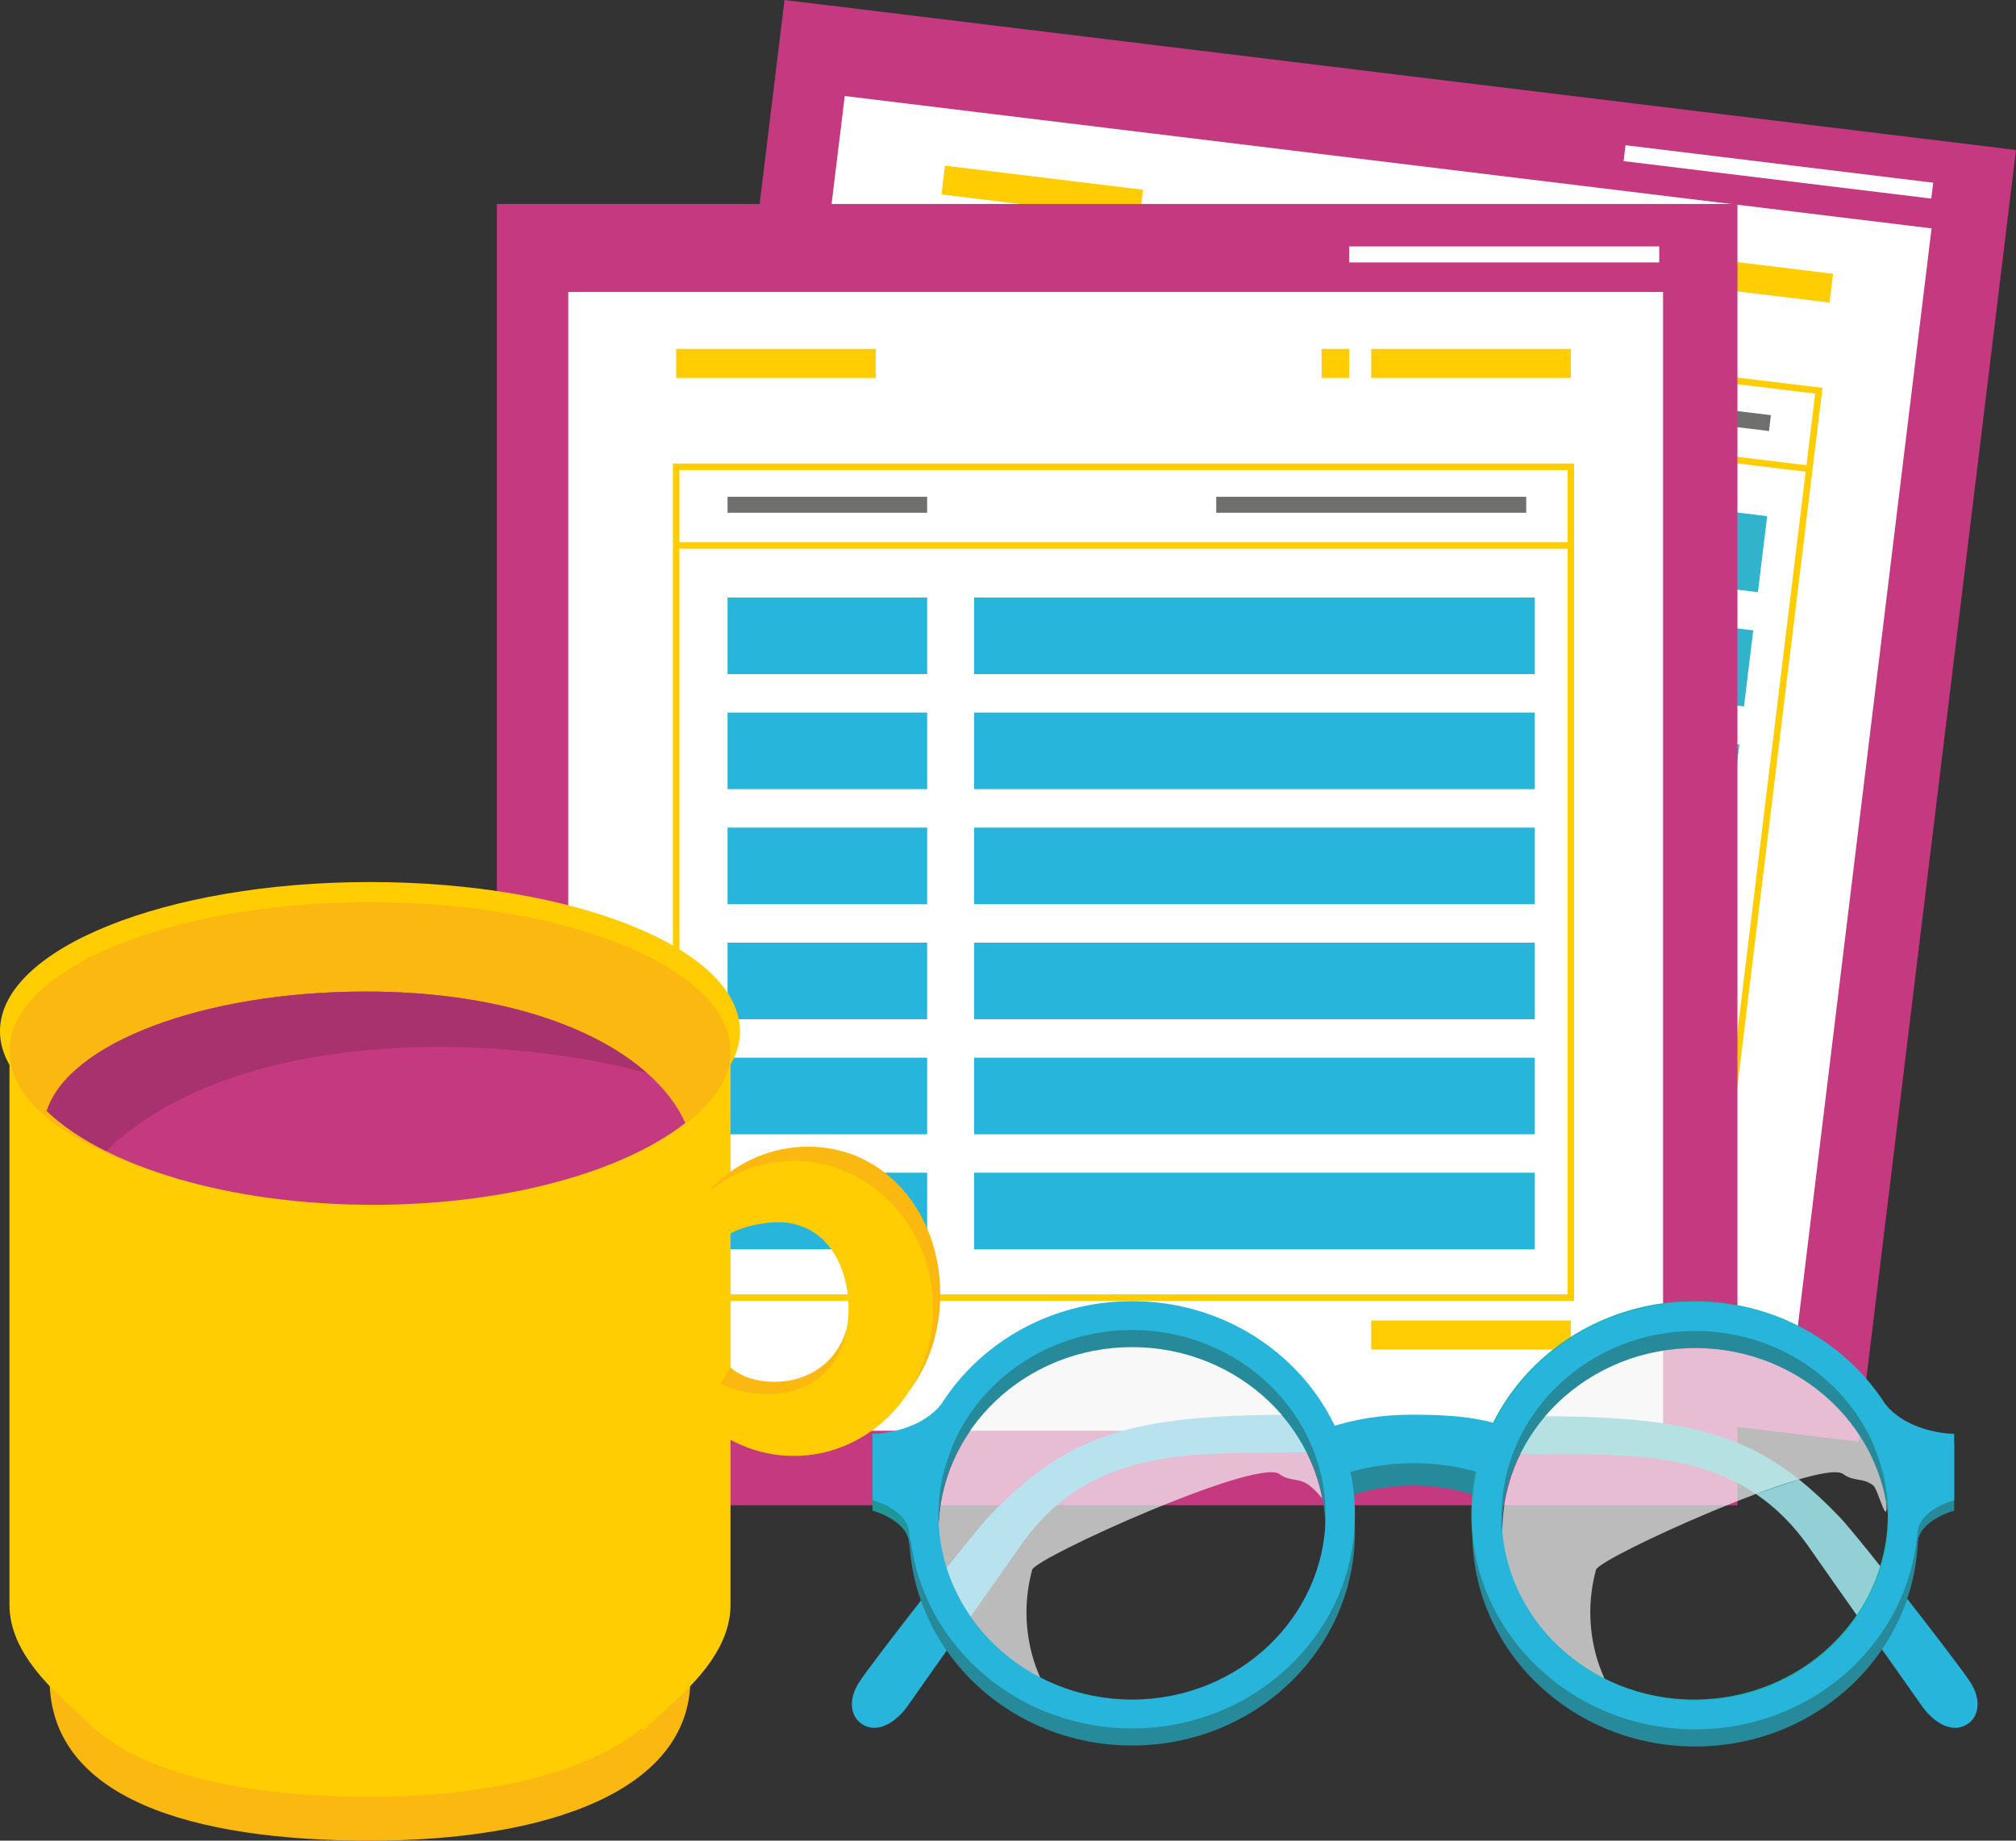
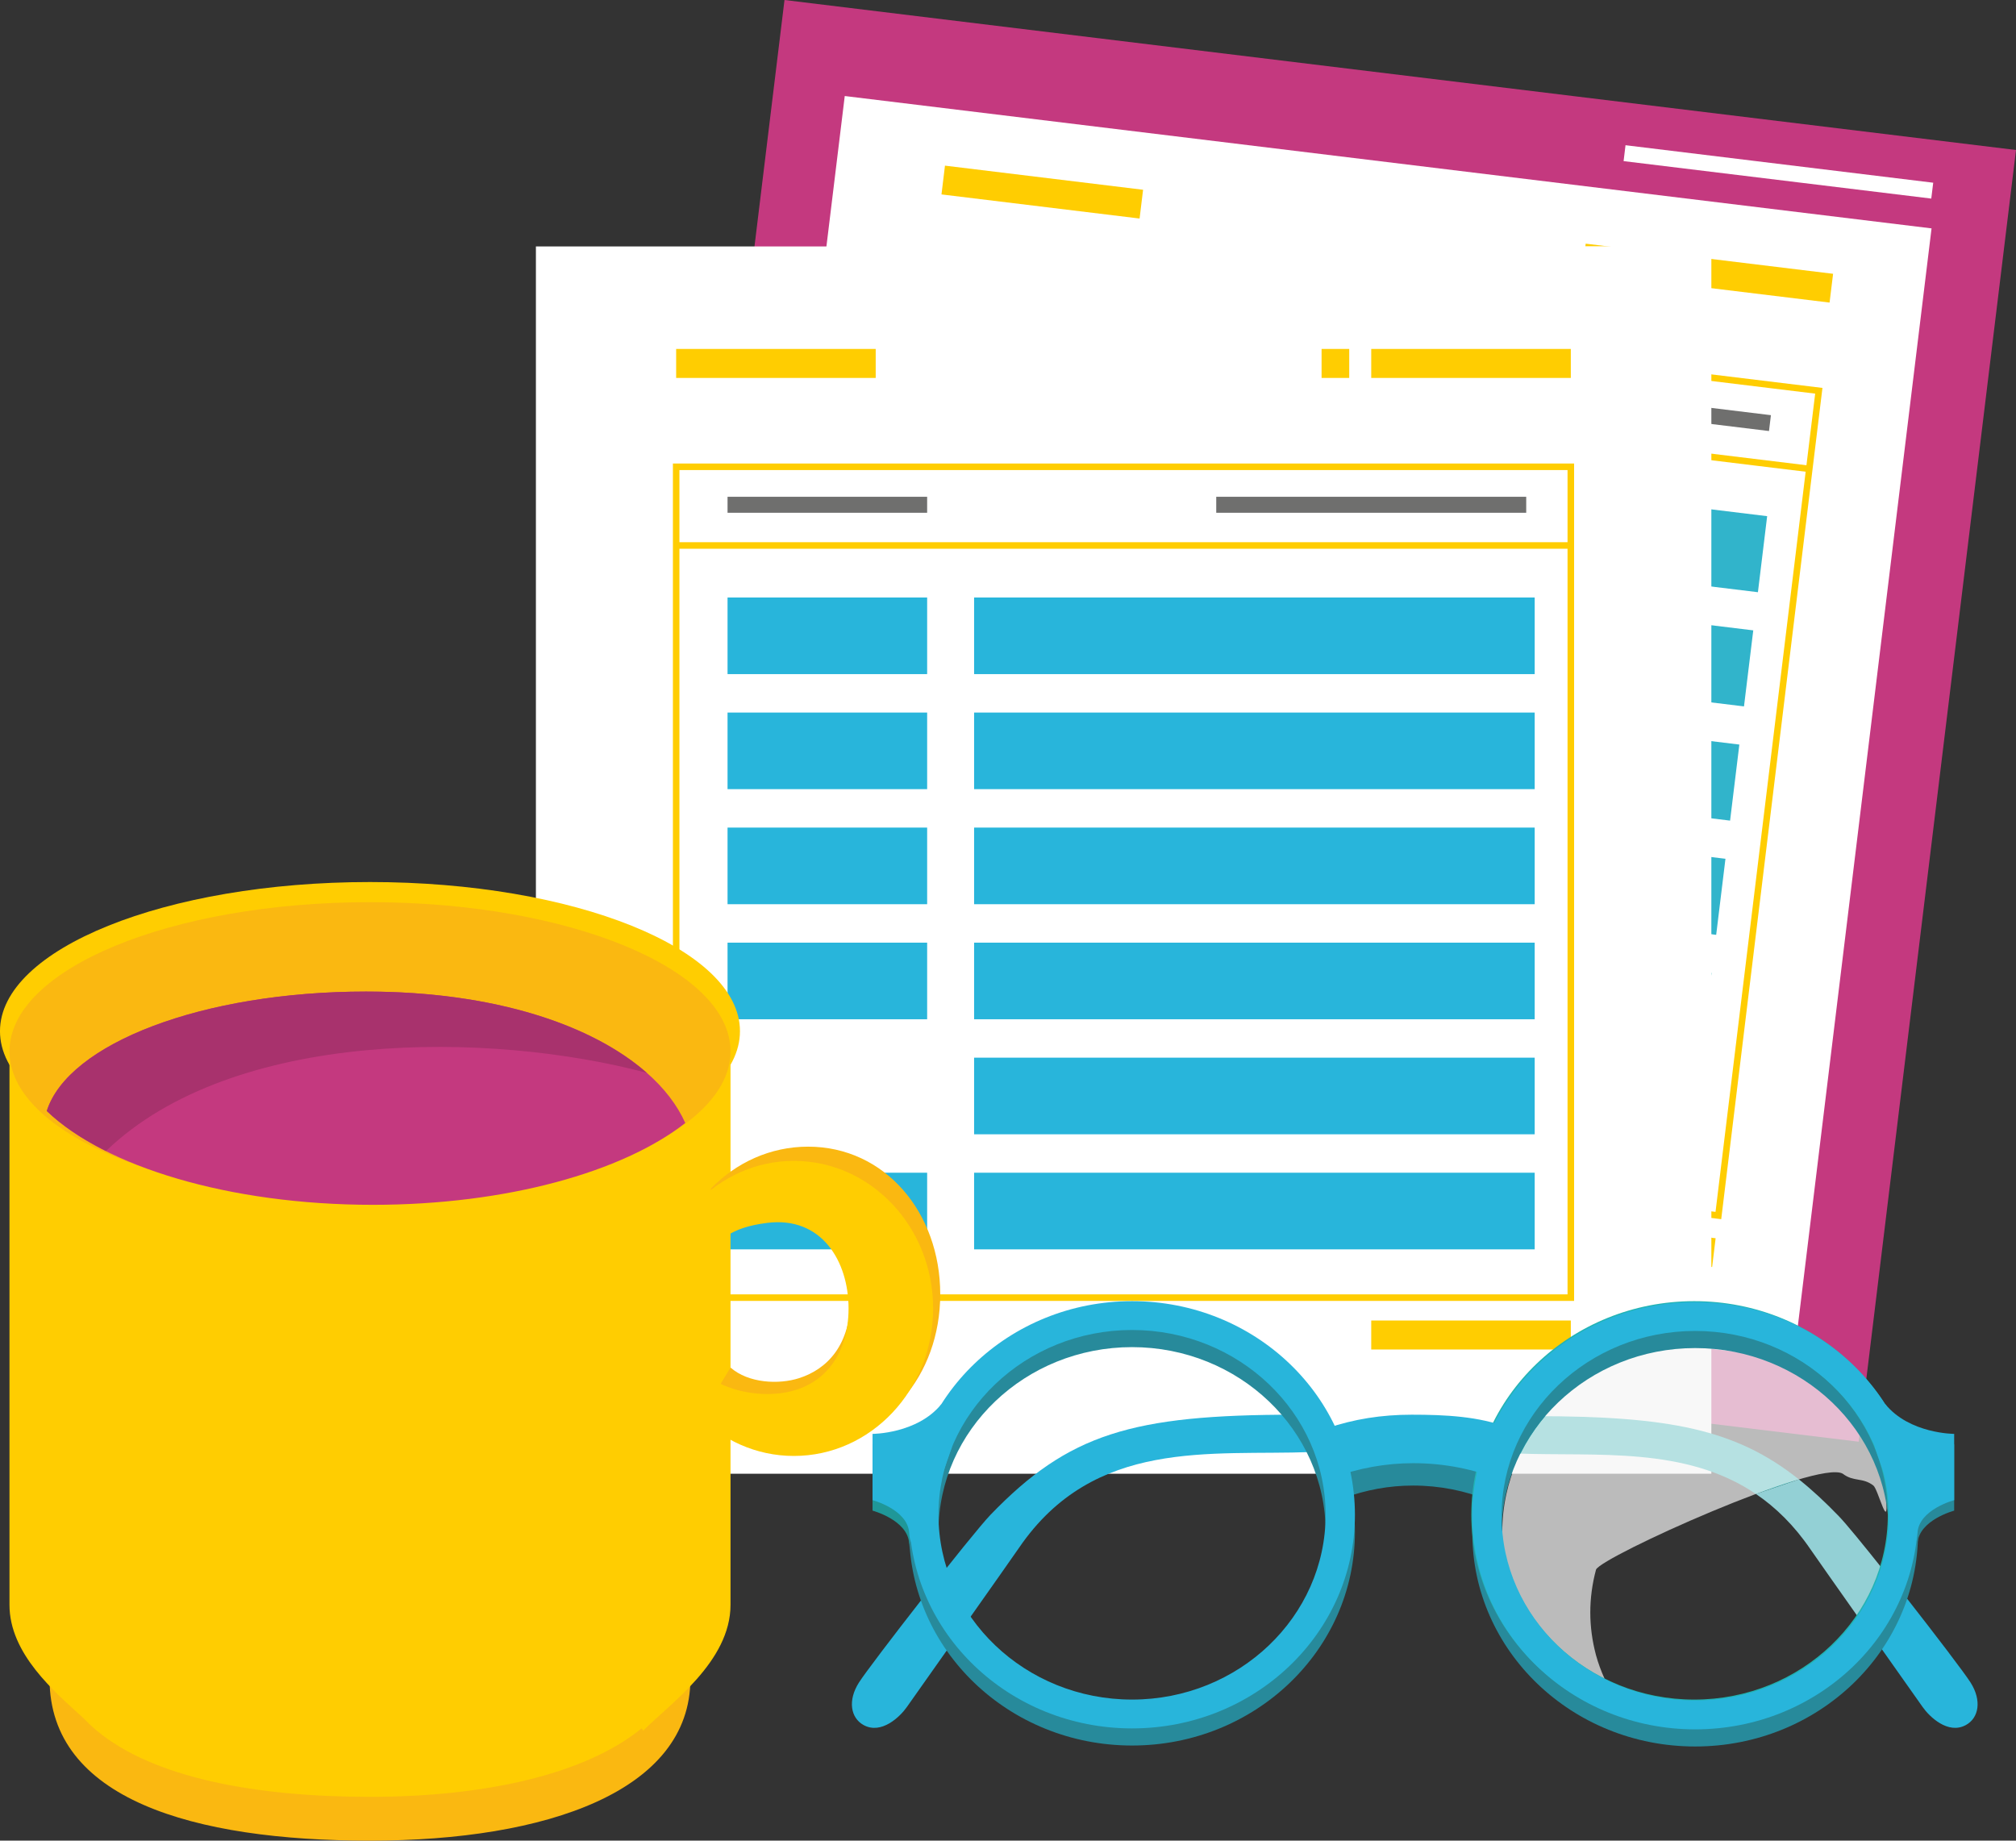
<svg xmlns="http://www.w3.org/2000/svg" xmlns:ns1="http://www.inkscape.org/namespaces/inkscape" xmlns:ns2="http://sodipodi.sourceforge.net/DTD/sodipodi-0.dtd" width="160.138" height="146.209" id="svg2" version="1.1" ns1:version="0.48.5 r10040" ns2:docname="Nowy dokument 1">
  <rect width="100%" height="100%" fill="#333333" stroke="none" />
  <defs id="defs4">
    <clipPath id="clipPath3209" clipPathUnits="userSpaceOnUse">
      <path id="path3211" d="m 95.466,31.362 24.418,0 0,-22.443 -24.418,0 0,22.443 z" ns1:connector-curvature="0" />
    </clipPath>
    <clipPath id="clipPath3193" clipPathUnits="userSpaceOnUse">
-       <path id="path3195" d="m 59.638,31.362 24.391,0 0,-22.443 -24.391,0 0,22.443 z" ns1:connector-curvature="0" />
-     </clipPath>
+       </clipPath>
    <clipPath id="clipPath3137" clipPathUnits="userSpaceOnUse">
      <path id="path3139" d="m 0,116.968 128.11,0 L 128.11,0 0,0 0,116.968 z" ns1:connector-curvature="0" />
    </clipPath>
  </defs>
  <ns2:namedview id="base" pagecolor="#ffffff" bordercolor="#666666" borderopacity="1.0" ns1:pageopacity="0.0" ns1:pageshadow="2" ns1:zoom="2.8284271" ns1:cx="164.75672" ns1:cy="70.930817" ns1:document-units="px" ns1:current-layer="g2993" showgrid="false" fit-margin-top="0" fit-margin-left="0" fit-margin-right="0" fit-margin-bottom="0" ns1:window-width="1600" ns1:window-height="837" ns1:window-x="1912" ns1:window-y="386" ns1:window-maximized="1" />
  <g ns1:label="Layer 1" ns1:groupmode="layer" id="layer1" transform="translate(-108.931,-466.543)">
    <g transform="matrix(1.25,0,0,-1.25,108.93,612.753)" ns1:label="reports" id="g2993">
      <g transform="translate(116.712,27.536)" id="g2995">
        <path id="path2997" style="fill:#ffffff;fill-opacity:1;fill-rule:nonzero;stroke:none" d="M 0,0 -74.148,9.032 -64.72,86.45 9.428,77.42 0,0 z" ns1:connector-curvature="0" />
      </g>
      <g transform="translate(49.853,116.968)" id="g2999">
        <path id="path3001" style="fill:#c4397f;fill-opacity:1;fill-rule:nonzero;stroke:none" d="M 0,0 -9.996,-82.085 68.261,-91.616 78.258,-9.532 0,0 z m -4.921,-77.938 8.75,71.836 69.063,-8.411 -8.751,-71.838 -69.062,8.413 z" ns1:connector-curvature="0" />
      </g>
      <g transform="translate(73.386,84.003)" id="g3003">
        <path id="path3005" style="fill:#21b3b4;fill-opacity:1;fill-rule:nonzero;stroke:none" d="M 0,0 -12.591,1.532 -12.002,6.365 0.589,4.832 0,0 z" ns1:connector-curvature="0" />
      </g>
      <g transform="translate(111.711,79.335)" id="g3007">
        <path id="path3009" style="fill:#31b4cb;fill-opacity:1;fill-rule:nonzero;stroke:none" d="m 0,0 -35.364,4.306 0.59,4.833 L 0.587,4.832 0,0 z" ns1:connector-curvature="0" />
      </g>
      <g transform="translate(72.502,76.746)" id="g3011">
-         <path id="path3013" style="fill:#21b3b4;fill-opacity:1;fill-rule:nonzero;stroke:none" d="m 0,0 -12.591,1.532 0.59,4.832 L 0.588,4.832 0,0 z" ns1:connector-curvature="0" />
+         <path id="path3013" style="fill:#21b3b4;fill-opacity:1;fill-rule:nonzero;stroke:none" d="m 0,0 -12.591,1.532 0.59,4.832 L 0.588,4.832 0,0 " ns1:connector-curvature="0" />
      </g>
      <g transform="translate(110.826,72.078)" id="g3015">
        <path id="path3017" style="fill:#31b4cb;fill-opacity:1;fill-rule:nonzero;stroke:none" d="M 0,0 -35.362,4.307 -34.773,9.138 0.589,4.832 0,0 z" ns1:connector-curvature="0" />
      </g>
      <g transform="translate(71.617,69.488)" id="g3019">
        <path id="path3021" style="fill:#21b3b4;fill-opacity:1;fill-rule:nonzero;stroke:none" d="M 0,0 -12.589,1.533 -12,6.365 0.589,4.832 0,0 z" ns1:connector-curvature="0" />
      </g>
      <g transform="translate(109.942,64.82)" id="g3023">
        <path id="path3025" style="fill:#31b4cb;fill-opacity:1;fill-rule:nonzero;stroke:none" d="M 0,0 -35.362,4.307 -34.773,9.139 0.589,4.833 0,0 z" ns1:connector-curvature="0" />
      </g>
      <g transform="translate(70.734,62.23)" id="g3027">
        <path id="path3029" style="fill:#21b3b4;fill-opacity:1;fill-rule:nonzero;stroke:none" d="M 0,0 -12.588,1.533 -12.002,6.367 0.588,4.833 0,0 z" ns1:connector-curvature="0" />
      </g>
      <g transform="translate(109.059,57.562)" id="g3031">
        <path id="path3033" style="fill:#31b4cb;fill-opacity:1;fill-rule:nonzero;stroke:none" d="M 0,0 -35.363,4.307 -34.772,9.14 0.589,4.833 0,0 z" ns1:connector-curvature="0" />
      </g>
      <g transform="translate(69.85,54.973)" id="g3035">
        <path id="path3037" style="fill:#21b3b4;fill-opacity:1;fill-rule:nonzero;stroke:none" d="M 0,0 -12.589,1.533 -12.001,6.367 0.59,4.834 0,0 z" ns1:connector-curvature="0" />
      </g>
      <g transform="translate(108.175,50.306)" id="g3039">
        <path id="path3041" style="fill:#21b3b4;fill-opacity:1;fill-rule:nonzero;stroke:none" d="M 0,0 -35.361,4.306 -34.774,9.14 0.587,4.833 0,0 z" ns1:connector-curvature="0" />
      </g>
      <g transform="translate(68.967,47.716)" id="g3043">
-         <path id="path3045" style="fill:#21b3b4;fill-opacity:1;fill-rule:nonzero;stroke:none" d="m 0,0 -12.591,1.532 0.59,4.835 L 0.587,4.833 0,0 z" ns1:connector-curvature="0" />
-       </g>
+         </g>
      <g transform="translate(107.29,43.049)" id="g3047">
        <path id="path3049" style="fill:#21b3b4;fill-opacity:1;fill-rule:nonzero;stroke:none" d="M 0,0 -35.361,4.306 -34.772,9.141 0.588,4.833 0,0 z" ns1:connector-curvature="0" />
      </g>
      <g transform="translate(72.418,103.081)" id="g3051">
        <path id="path3053" style="fill:#ffcd01;fill-opacity:1;fill-rule:nonzero;stroke:none" d="M 0,0 -12.589,1.532 -12.367,3.361 0.222,1.828 0,0 z" ns1:connector-curvature="0" />
      </g>
      <g transform="translate(116.264,97.74)" id="g3055">
        <path id="path3057" style="fill:#ffcd01;fill-opacity:1;fill-rule:nonzero;stroke:none" d="m 0,0 -12.589,1.532 0.221,1.83 L 0.224,1.829 0,0 z" ns1:connector-curvature="0" />
      </g>
      <g transform="translate(108.801,36.453)" id="g3059">
        <path id="path3061" style="fill:#ffcd01;fill-opacity:1;fill-rule:nonzero;stroke:none" d="M 0,0 -12.591,1.533 -12.369,3.361 0.222,1.828 0,0 z" ns1:connector-curvature="0" />
      </g>
      <g transform="translate(102.288,99.443)" id="g3063">
        <path id="path3065" style="fill:#ffcd01;fill-opacity:1;fill-rule:nonzero;stroke:none" d="M 0,0 -1.747,0.212 -1.522,2.04 0.222,1.827 0,0 z" ns1:connector-curvature="0" />
      </g>
      <g transform="translate(52.994,46.779)" id="g3067">
        <path id="path3069" style="fill:#ffcd01;fill-opacity:1;fill-rule:nonzero;stroke:none" d="M 0,0 56.023,-6.822 62.355,45.175 6.332,51.998 0,0 z M 56.385,-7.286 -0.463,-0.361 5.971,52.461 62.818,45.538 56.385,-7.286 z" ns1:connector-curvature="0" />
      </g>
      <g transform="translate(114.951,86.966)" id="g3071">
        <path id="path3073" style="fill:#ffcd01;fill-opacity:1;fill-rule:nonzero;stroke:none" d="M 0,0 -56.434,6.873 -56.385,7.285 0.052,0.412 0,0 z" ns1:connector-curvature="0" />
      </g>
      <g transform="translate(122.727,104.349)" id="g3075">
        <path id="path3077" style="fill:#ffffff;fill-opacity:1;fill-rule:nonzero;stroke:none" d="M 0,0 -19.552,2.381 -19.43,3.391 0.123,1.008 0,0 z" ns1:connector-curvature="0" />
      </g>
      <g transform="translate(112.415,89.577)" id="g3079">
        <path id="path3081" style="fill:#6f6f6e;fill-opacity:1;fill-rule:nonzero;stroke:none" d="M 0,0 -19.554,2.382 -19.431,3.39 0.122,1.008 0,0 z" ns1:connector-curvature="0" />
      </g>
      <g transform="translate(74.626,94.181)" id="g3083">
        <path id="path3085" style="fill:#6f6f6e;fill-opacity:1;fill-rule:nonzero;stroke:none" d="M 0,0 -12.59,1.533 -12.466,2.541 0.122,1.008 0,0 z" ns1:connector-curvature="0" />
      </g>
      <path id="path3087" style="fill:#ffffff;fill-opacity:1;fill-rule:nonzero;stroke:none" d="m 108.752,23.316 -74.696,0 0,77.991 74.696,0 0,-77.991 z" ns1:connector-curvature="0" />
-       <path id="path3089" style="fill:#c4397f;fill-opacity:1;fill-rule:nonzero;stroke:none" d="m 105.684,26.047 -69.573,0 0,72.366 69.573,0 0,-72.366 z m -74.111,-4.731 78.836,0 0,82.69 -78.836,0 0,-82.69 z" ns1:connector-curvature="0" />
      <path id="path3091" style="fill:#28b5db;fill-opacity:1;fill-rule:nonzero;stroke:none" d="m 58.918,74.13 -12.684,0 0,4.869 12.684,0 0,-4.869 z" ns1:connector-curvature="0" />
      <path id="path3093" style="fill:#28b5db;fill-opacity:1;fill-rule:nonzero;stroke:none" d="m 97.526,74.13 -35.624,0 0,4.869 35.624,0 0,-4.869 z" ns1:connector-curvature="0" />
      <path id="path3095" style="fill:#28b5db;fill-opacity:1;fill-rule:nonzero;stroke:none" d="m 58.918,66.82 -12.684,0 0,4.867 12.684,0 0,-4.867 z" ns1:connector-curvature="0" />
      <path id="path3097" style="fill:#28b5db;fill-opacity:1;fill-rule:nonzero;stroke:none" d="m 97.526,66.82 -35.624,0 0,4.867 35.624,0 0,-4.867 z" ns1:connector-curvature="0" />
      <path id="path3099" style="fill:#28b5db;fill-opacity:1;fill-rule:nonzero;stroke:none" d="m 58.918,59.508 -12.684,0 0,4.869 12.684,0 0,-4.869 z" ns1:connector-curvature="0" />
      <path id="path3101" style="fill:#28b5db;fill-opacity:1;fill-rule:nonzero;stroke:none" d="m 97.526,59.508 -35.624,0 0,4.869 35.624,0 0,-4.869 z" ns1:connector-curvature="0" />
      <path id="path3103" style="fill:#28b5db;fill-opacity:1;fill-rule:nonzero;stroke:none" d="m 58.918,52.197 -12.684,0 0,4.868 12.684,0 0,-4.868 z" ns1:connector-curvature="0" />
      <path id="path3105" style="fill:#28b5db;fill-opacity:1;fill-rule:nonzero;stroke:none" d="m 97.526,52.197 -35.624,0 0,4.868 35.624,0 0,-4.868 z" ns1:connector-curvature="0" />
-       <path id="path3107" style="fill:#28b5db;fill-opacity:1;fill-rule:nonzero;stroke:none" d="m 58.918,44.887 -12.684,0 0,4.869 12.684,0 0,-4.869 z" ns1:connector-curvature="0" />
      <path id="path3109" style="fill:#28b5db;fill-opacity:1;fill-rule:nonzero;stroke:none" d="m 97.526,44.887 -35.624,0 0,4.869 35.624,0 0,-4.869 z" ns1:connector-curvature="0" />
      <path id="path3111" style="fill:#28b5db;fill-opacity:1;fill-rule:nonzero;stroke:none" d="m 58.918,37.575 -12.684,0 0,4.87 12.684,0 0,-4.87 z" ns1:connector-curvature="0" />
      <path id="path3113" style="fill:#28b5db;fill-opacity:1;fill-rule:nonzero;stroke:none" d="m 97.526,37.575 -35.624,0 0,4.87 35.624,0 0,-4.87 z" ns1:connector-curvature="0" />
      <path id="path3115" style="fill:#ffcd01;fill-opacity:1;fill-rule:nonzero;stroke:none" d="m 55.649,92.951 -12.681,0 0,1.843 12.681,0 0,-1.843 z" ns1:connector-curvature="0" />
      <path id="path3117" style="fill:#ffcd01;fill-opacity:1;fill-rule:nonzero;stroke:none" d="m 99.821,92.951 -12.683,0 0,1.843 12.683,0 0,-1.843 z" ns1:connector-curvature="0" />
      <path id="path3119" style="fill:#ffcd01;fill-opacity:1;fill-rule:nonzero;stroke:none" d="m 99.821,31.211 -12.683,0 0,1.842 12.683,0 0,-1.842 z" ns1:connector-curvature="0" />
      <path id="path3121" style="fill:#ffcd01;fill-opacity:1;fill-rule:nonzero;stroke:none" d="m 85.74,92.951 -1.757,0 0,1.843 1.757,0 0,-1.843 z" ns1:connector-curvature="0" />
      <path id="path3123" style="fill:#ffcd01;fill-opacity:1;fill-rule:nonzero;stroke:none" d="m 43.176,34.715 56.437,0 0,52.382 -56.437,0 0,-52.382 z m 56.854,-0.416 -57.268,0 0,53.214 57.268,0 0,-53.214 z" ns1:connector-curvature="0" />
      <path id="path3125" style="fill:#ffcd01;fill-opacity:1;fill-rule:nonzero;stroke:none" d="m 42.969,82.097 56.853,0 0,0.416 -56.853,0 0,-0.416 z" ns1:connector-curvature="0" />
      <path id="path3127" style="fill:#ffffff;fill-opacity:1;fill-rule:nonzero;stroke:none" d="m 105.439,100.292 -19.699,0 0,1.016 19.699,0 0,-1.016 z" ns1:connector-curvature="0" />
      <path id="path3129" style="fill:#6f6f6e;fill-opacity:1;fill-rule:nonzero;stroke:none" d="m 96.987,84.383 -19.698,0 0,1.016 19.698,0 0,-1.016 z" ns1:connector-curvature="0" />
      <path id="path3131" style="fill:#6f6f6e;fill-opacity:1;fill-rule:nonzero;stroke:none" d="m 58.918,84.383 -12.684,0 0,1.016 12.684,0 0,-1.016 z" ns1:connector-curvature="0" />
      <g id="g3133">
        <g clip-path="url(#clipPath3137)" id="g3135">
          <g transform="translate(43.873,10.281)" id="g3141">
            <path id="path3143" style="fill:#fab811;fill-opacity:1;fill-rule:nonzero;stroke:none" d="m 0,0 c 0,5.057 -9.116,8.026 -20.36,8.026 -11.244,0 -20.363,-2.969 -20.363,-8.026 0,-7.635 9.119,-10.281 20.363,-10.281 C -9.116,-10.281 0,-7.129 0,0" ns1:connector-curvature="0" />
          </g>
          <g transform="translate(0.603,51.062)" id="g3145">
            <path id="path3147" style="fill:#ffcd01;fill-opacity:1;fill-rule:nonzero;stroke:none" d="m 0,0 0,-36.074 c 0,-3.112 2.845,-5.518 4.726,-7.226 0.255,-0.268 0.526,-0.527 0.821,-0.77 l 0.001,-0.003 0.002,0 c 3.581,-2.979 10.016,-4.205 17.361,-4.205 7.283,0 13.667,1.419 17.264,4.354 l 0.095,-0.149 c 1.706,1.719 5.55,4.384 5.55,7.999 L 45.82,0 0,0 z" ns1:connector-curvature="0" />
          </g>
          <g transform="translate(47.023,51.44)" id="g3149">
            <path id="path3151" style="fill:#ffcd01;fill-opacity:1;fill-rule:nonzero;stroke:none" d="m 0,0 c 0,5.233 -10.525,9.477 -23.51,9.477 -12.985,0 -23.513,-4.244 -23.513,-9.477 0,-5.237 10.528,-9.482 23.513,-9.482 C -10.525,-9.482 0,-5.237 0,0" ns1:connector-curvature="0" />
          </g>
          <g transform="translate(46.423,50.158)" id="g3153">
            <path id="path3155" style="fill:#fab811;fill-opacity:1;fill-rule:nonzero;stroke:none" d="m 0,0 c 0,5.234 -10.257,9.479 -22.91,9.479 -12.652,0 -22.91,-4.245 -22.91,-9.479 0,-5.235 10.258,-9.48 22.91,-9.48 C -10.257,-9.48 0,-5.235 0,0" ns1:connector-curvature="0" />
          </g>
          <g transform="translate(23.703,40.405)" id="g3157">
            <path id="path3159" style="fill:#c4397f;fill-opacity:1;fill-rule:nonzero;stroke:none" d="m 0,0 c 8.483,0 15.885,2.092 19.844,5.2 -2.02,4.551 -9.354,8.352 -20.286,8.352 -10.42,0 -18.932,-3.314 -20.288,-7.589 C -17.066,2.44 -9.162,0 0,0" ns1:connector-curvature="0" />
          </g>
          <g transform="translate(41.101,48.792)" id="g3161">
            <path id="path3163" style="fill:#a8326d;fill-opacity:1;fill-rule:nonzero;stroke:none" d="m 0,0 c -3.418,3.009 -9.609,5.165 -17.841,5.165 -10.42,0 -18.931,-3.313 -20.287,-7.589 0.97,-0.934 2.248,-1.79 3.761,-2.546 C -26.267,2.831 -9.927,2.645 0,0" ns1:connector-curvature="0" />
          </g>
          <g transform="translate(51.351,44.101)" id="g3165">
            <path id="path3167" style="fill:#fab811;fill-opacity:1;fill-rule:nonzero;stroke:none" d="m 0,0 c -2.403,0 -4.58,-1.019 -6.175,-2.665 l 0.341,-3.424 c 1.142,1.002 1.693,1.844 4.147,2.151 3.448,0.429 4.391,-2.659 4.391,-5.662 0,-3.003 -1.481,-4.536 -3.275,-5.111 -1.288,-0.413 -3.215,-0.328 -4.357,0.675 l -1.247,-2.051 c 1.595,-1.644 3.772,-2.663 6.175,-2.663 4.89,0 8.399,4.196 8.399,9.374 C 8.399,-4.196 4.89,0 0,0" ns1:connector-curvature="0" />
          </g>
          <g transform="translate(50.447,43.197)" id="g3169">
            <path id="path3171" style="fill:#ffcd01;fill-opacity:1;fill-rule:nonzero;stroke:none" d="m 0,0 c -2.405,0 -4.581,-1.019 -6.175,-2.665 l 0.341,-3.425 c 1.142,1.003 1.693,1.846 4.147,2.151 3.447,0.429 5.164,-2.434 5.164,-5.438 0,-3.003 -1.691,-5.437 -5.164,-5.437 -1.756,0 -3.345,0.623 -4.488,1.626 l 0,-2.898 c 1.594,-1.646 3.77,-2.664 6.175,-2.664 4.891,0 8.851,4.195 8.851,9.373 C 8.851,-4.198 4.891,0 0,0" ns1:connector-curvature="0" />
          </g>
          <g transform="translate(82.273,27.068)" id="g3173">
            <path id="path3175" style="fill:#28b5db;fill-opacity:1;fill-rule:nonzero;stroke:none" d="m 0,0 c -10.357,0 -14.367,-1.219 -19.327,-6.359 -1.215,-1.263 -7.652,-9.535 -8.366,-10.668 -0.717,-1.131 -0.528,-2.241 0.301,-2.696 1.139,-0.623 2.327,0.545 2.746,1.145 0.942,1.338 6.492,9.188 7.135,10.127 4.778,6.986 12.185,5.837 18.569,6.078 L 0,0 z" ns1:connector-curvature="0" />
          </g>
          <g transform="translate(114.316,22.957)" id="g3177">
            <path id="path3179" style="fill:#21b3b4;fill-opacity:1;fill-rule:nonzero;stroke:none" d="m 0,0 c -4.005,3.186 -8.23,4.018 -16.783,4.018 l -1.056,-2.375 c 4.99,-0.189 10.61,0.474 15.108,-2.571" ns1:connector-curvature="0" />
          </g>
          <g transform="translate(111.585,22.029)" id="g3181">
            <path id="path3183" style="fill:#93d0d5;fill-opacity:1;fill-rule:nonzero;stroke:none" d="m 0,0 c 1.252,-0.848 2.419,-1.984 3.46,-3.506 0.287,-0.42 1.557,-2.221 2.954,-4.204 0.035,0.021 0.069,0.04 0.111,0.056 1.07,0.411 1.447,1.675 1.575,2.821 -1.277,1.606 -2.387,2.963 -2.826,3.415 -0.863,0.897 -1.7,1.674 -2.543,2.346" ns1:connector-curvature="0" />
          </g>
          <g transform="translate(125.228,10.041)" id="g3185">
            <path id="path3187" style="fill:#28b5db;fill-opacity:1;fill-rule:nonzero;stroke:none" d="M 0,0 C -0.365,0.582 -2.231,3.03 -4.128,5.453 -4.5,4.384 -5.151,3.461 -6.195,2.906 c 1.403,-1.984 2.729,-3.864 3.147,-4.457 0.42,-0.599 1.604,-1.767 2.745,-1.144 C 0.529,-2.24 0.715,-1.131 0,0" ns1:connector-curvature="0" />
          </g>
          <g id="g3189">
            <g id="g3191" />
            <g id="g3197">
              <g id="g3199" clip-path="url(#clipPath3193)" style="opacity:0.7">
                <g id="g3201" transform="translate(65.595,11.781)">
-                   <path id="path3203" style="fill:#f5f5f5;fill-opacity:1;fill-rule:nonzero;stroke:none" d="m 0,0 c -0.487,1.814 -0.487,3.63 0,5.443 0.343,0.817 14.082,7.018 15.678,6.094 0.692,-0.534 1.256,-0.218 1.946,-0.752 0.29,-0.228 0.562,-0.517 0.811,-0.838 -1.045,5.471 -6.064,9.634 -12.091,9.634 -6.782,0 -12.301,-5.268 -12.301,-11.742 0,-4.759 2.986,-8.859 7.259,-10.701 C 0.728,-1.982 0.279,-1.021 0,0" ns1:connector-curvature="0" />
-                 </g>
+                   </g>
              </g>
            </g>
          </g>
          <g id="g3205">
            <g id="g3207" />
            <g id="g3213">
              <g id="g3215" clip-path="url(#clipPath3209)" style="opacity:0.7">
                <g id="g3217" transform="translate(101.423,11.781)">
                  <path id="path3219" style="fill:#f5f5f5;fill-opacity:1;fill-rule:nonzero;stroke:none" d="m 0,0 c -0.485,1.814 -0.485,3.63 0,5.443 0.344,0.817 14.083,7.018 15.679,6.094 0.692,-0.534 1.257,-0.218 1.947,-0.752 0.293,-0.228 0.976,-3.008 0.809,-0.838 -1.043,5.471 -6.061,9.634 -12.09,9.634 -6.784,0 -12.302,-5.268 -12.302,-11.742 0,-4.759 2.988,-8.859 7.261,-10.701 C 0.729,-1.982 0.281,-1.021 0,0" ns1:connector-curvature="0" />
                </g>
              </g>
            </g>
          </g>
          <g transform="translate(71.939,7.875)" id="g3221">
            <path id="path3223" style="fill:#278a9b;fill-opacity:1;fill-rule:nonzero;stroke:none" d="m 0,0 c -6.783,0 -12.301,5.27 -12.301,11.745 0,6.474 5.518,11.742 12.301,11.742 6.783,0 12.301,-5.268 12.301,-11.742 C 12.301,5.27 6.783,0 0,0 m 0,25.32 c -7.822,0 -14.165,-6.078 -14.165,-13.575 0,-7.498 6.343,-13.575 14.165,-13.575 7.822,0 14.163,6.077 14.163,13.575 C 14.163,19.242 7.822,25.32 0,25.32" ns1:connector-curvature="0" />
          </g>
          <g transform="translate(107.723,7.816)" id="g3225">
            <path id="path3227" style="fill:#278a9b;fill-opacity:1;fill-rule:nonzero;stroke:none" d="m 0,0 c -6.784,0 -12.301,5.268 -12.301,11.742 0,6.475 5.517,11.744 12.301,11.744 6.784,0 12.302,-5.269 12.302,-11.744 C 12.302,5.268 6.784,0 0,0 m 0,25.318 c -7.822,0 -14.162,-6.079 -14.162,-13.576 0,-7.498 6.34,-13.574 14.162,-13.574 7.823,0 14.162,6.076 14.162,13.574 0,7.497 -6.339,13.576 -14.162,13.576" ns1:connector-curvature="0" />
          </g>
          <g transform="translate(85.451,21.793)" id="g3229">
            <path id="path3231" style="fill:#278a9b;fill-opacity:1;fill-rule:nonzero;stroke:none" d="m 0,0 c 1.352,0.492 2.813,0.772 4.345,0.772 1.697,0 3.317,-0.33 4.789,-0.926 0.005,0.015 0.008,0.031 0.018,0.045 -0.013,0.3 0.01,2.06 0.099,2.375 0.076,0.268 0.17,0.531 0.272,0.793 C 9.527,3.072 9.534,3.088 9.538,3.104 7.926,3.711 6.179,4.057 4.345,4.057 2.694,4.057 1.114,3.771 -0.36,3.274 -0.052,2.756 0.1,0.689 0,0" ns1:connector-curvature="0" />
          </g>
          <g transform="translate(71.939,8.965)" id="g3233">
            <path id="path3235" style="fill:#28b5db;fill-opacity:1;fill-rule:nonzero;stroke:none" d="m 0,0 c -6.783,0 -12.301,5.268 -12.301,11.744 0,6.475 5.518,11.742 12.301,11.742 6.783,0 12.301,-5.267 12.301,-11.742 C 12.301,5.268 6.783,0 0,0 m 0,25.318 c -7.822,0 -14.165,-6.078 -14.165,-13.574 0,-7.498 6.343,-13.576 14.165,-13.576 7.822,0 14.163,6.078 14.163,13.576 0,7.496 -6.341,13.574 -14.163,13.574" ns1:connector-curvature="0" />
          </g>
          <g transform="translate(107.664,8.965)" id="g3237">
            <path id="path3239" style="fill:#21b3b4;fill-opacity:1;fill-rule:nonzero;stroke:none" d="m 0,0 c -6.785,0 -12.301,5.268 -12.301,11.744 0,6.475 5.516,11.742 12.301,11.742 6.782,0 12.301,-5.267 12.301,-11.742 C 12.301,5.268 6.782,0 0,0 m 0,25.318 c -7.824,0 -14.165,-6.078 -14.165,-13.574 0,-7.498 6.341,-13.576 14.165,-13.576 7.822,0 14.163,6.078 14.163,13.576 0,7.496 -6.341,13.574 -14.163,13.574" ns1:connector-curvature="0" />
          </g>
          <g transform="translate(84.741,23.086)" id="g3241">
            <path id="path3243" style="fill:#28b5db;fill-opacity:1;fill-rule:nonzero;stroke:none" d="m 0,0 c 1.58,0.573 3.286,0.901 5.072,0.901 1.984,0 3.872,-0.385 5.591,-1.083 0.008,0.02 0.014,0.038 0.019,0.053 -0.011,0.354 0.016,2.406 0.118,2.774 0.089,0.31 -0.183,-0.87 -0.064,-0.563 0.007,0.018 0.355,1.067 0.358,1.086 C 9.215,3.877 7.112,3.982 4.97,3.982 3.043,3.982 1.304,3.703 -0.417,3.12 -0.058,2.518 0.12,0.805 0,0" ns1:connector-curvature="0" />
          </g>
          <g transform="translate(107.723,8.906)" id="g3245">
            <path id="path3247" style="fill:#28b5db;fill-opacity:1;fill-rule:nonzero;stroke:none" d="m 0,0 c -6.784,0 -12.301,5.266 -12.301,11.742 0,6.475 5.517,11.742 12.301,11.742 6.784,0 12.302,-5.267 12.302,-11.742 C 12.302,5.266 6.784,0 0,0 m 0,25.316 c -7.822,0 -14.162,-6.076 -14.162,-13.574 0,-7.498 6.34,-13.576 14.162,-13.576 7.823,0 14.162,6.078 14.162,13.576 0,7.498 -6.339,13.574 -14.162,13.574" ns1:connector-curvature="0" />
          </g>
          <g transform="translate(57.794,18.828)" id="g3249">
            <path id="path3251" style="fill:#1f9798;fill-opacity:1;fill-rule:nonzero;stroke:none" d="m 0,0 c 0.014,0.303 0.062,0.578 0.13,0.843 l 0,0.02 -0.014,0 C 0.125,0.889 0.135,0.914 0.142,0.939 0.138,0.914 0.137,0.887 0.13,0.863 c 0,0 0.005,0 0.007,-0.002 0.044,0.183 0.101,0.364 0.177,0.534 0.029,0.07 0.071,0.13 0.105,0.198 0.019,0.039 0.04,0.077 0.061,0.116 -0.088,0.736 -0.014,1.43 0.386,2.106 0.084,0.144 0.185,0.273 0.289,0.399 0,0.2 0.007,0.397 0.025,0.595 0.081,0.89 0.299,1.643 0.949,2.296 0.045,0.043 0.097,0.076 0.143,0.116 L 2.026,8.24 C 0.494,6.353 -2.346,6.353 -2.346,6.353 l 0,-4.21 c 0,0 2.237,-0.594 2.326,-2.081 0.009,-0.107 0.018,-0.195 0.029,-0.273 C 0.009,-0.141 -0.002,-0.07 0,0" ns1:connector-curvature="0" />
          </g>
          <g transform="translate(59.821,27.738)" id="g3253">
            <path id="path3255" style="fill:#28b5db;fill-opacity:1;fill-rule:nonzero;stroke:none" d="m 0,0 c -1.533,-1.889 -4.373,-1.889 -4.373,-1.889 l 0,-4.211 c 0,0 2.237,-0.592 2.327,-2.08 0.091,-1.486 0.816,0 0.816,0 L 0.667,-2.752 0,0 z" ns1:connector-curvature="0" />
          </g>
          <g transform="translate(121.833,18.828)" id="g3257">
            <path id="path3259" style="fill:#278a9b;fill-opacity:1;fill-rule:nonzero;stroke:none" d="M 0,0 C -0.016,0.303 -0.063,0.578 -0.129,0.843 -0.13,0.85 -0.13,0.854 -0.133,0.863 l 0.011,0 c -0.003,0.026 -0.012,0.051 -0.022,0.076 0.005,-0.025 0.009,-0.052 0.011,-0.076 0,0 -0.001,0 -0.002,-0.002 -0.047,0.183 -0.104,0.364 -0.18,0.534 -0.029,0.07 -0.071,0.13 -0.105,0.198 -0.018,0.039 -0.039,0.077 -0.06,0.116 0.089,0.736 0.012,1.43 -0.387,2.106 -0.083,0.144 -0.185,0.273 -0.288,0.399 0,0.2 -0.006,0.397 -0.027,0.595 -0.081,0.89 -0.299,1.643 -0.95,2.296 -0.043,0.043 -0.096,0.076 -0.141,0.116 L -2.026,8.24 C -0.494,6.353 2.35,6.353 2.35,6.353 l 0,-4.21 c 0,0 -2.243,-0.594 -2.331,-2.081 -0.006,-0.107 -0.017,-0.195 -0.027,-0.273 0,0.07 0.01,0.141 0.008,0.211" ns1:connector-curvature="0" />
          </g>
          <g transform="translate(119.807,27.738)" id="g3261">
            <path id="path3263" style="fill:#28b5db;fill-opacity:1;fill-rule:nonzero;stroke:none" d="m 0,0 c 1.533,-1.889 4.376,-1.889 4.376,-1.889 l 0,-4.211 c 0,0 -2.242,-0.592 -2.331,-2.08 -0.089,-1.486 -0.817,0 -0.817,0 L -0.665,-2.752 0,0 z" ns1:connector-curvature="0" />
          </g>
        </g>
      </g>
    </g>
  </g>
</svg>